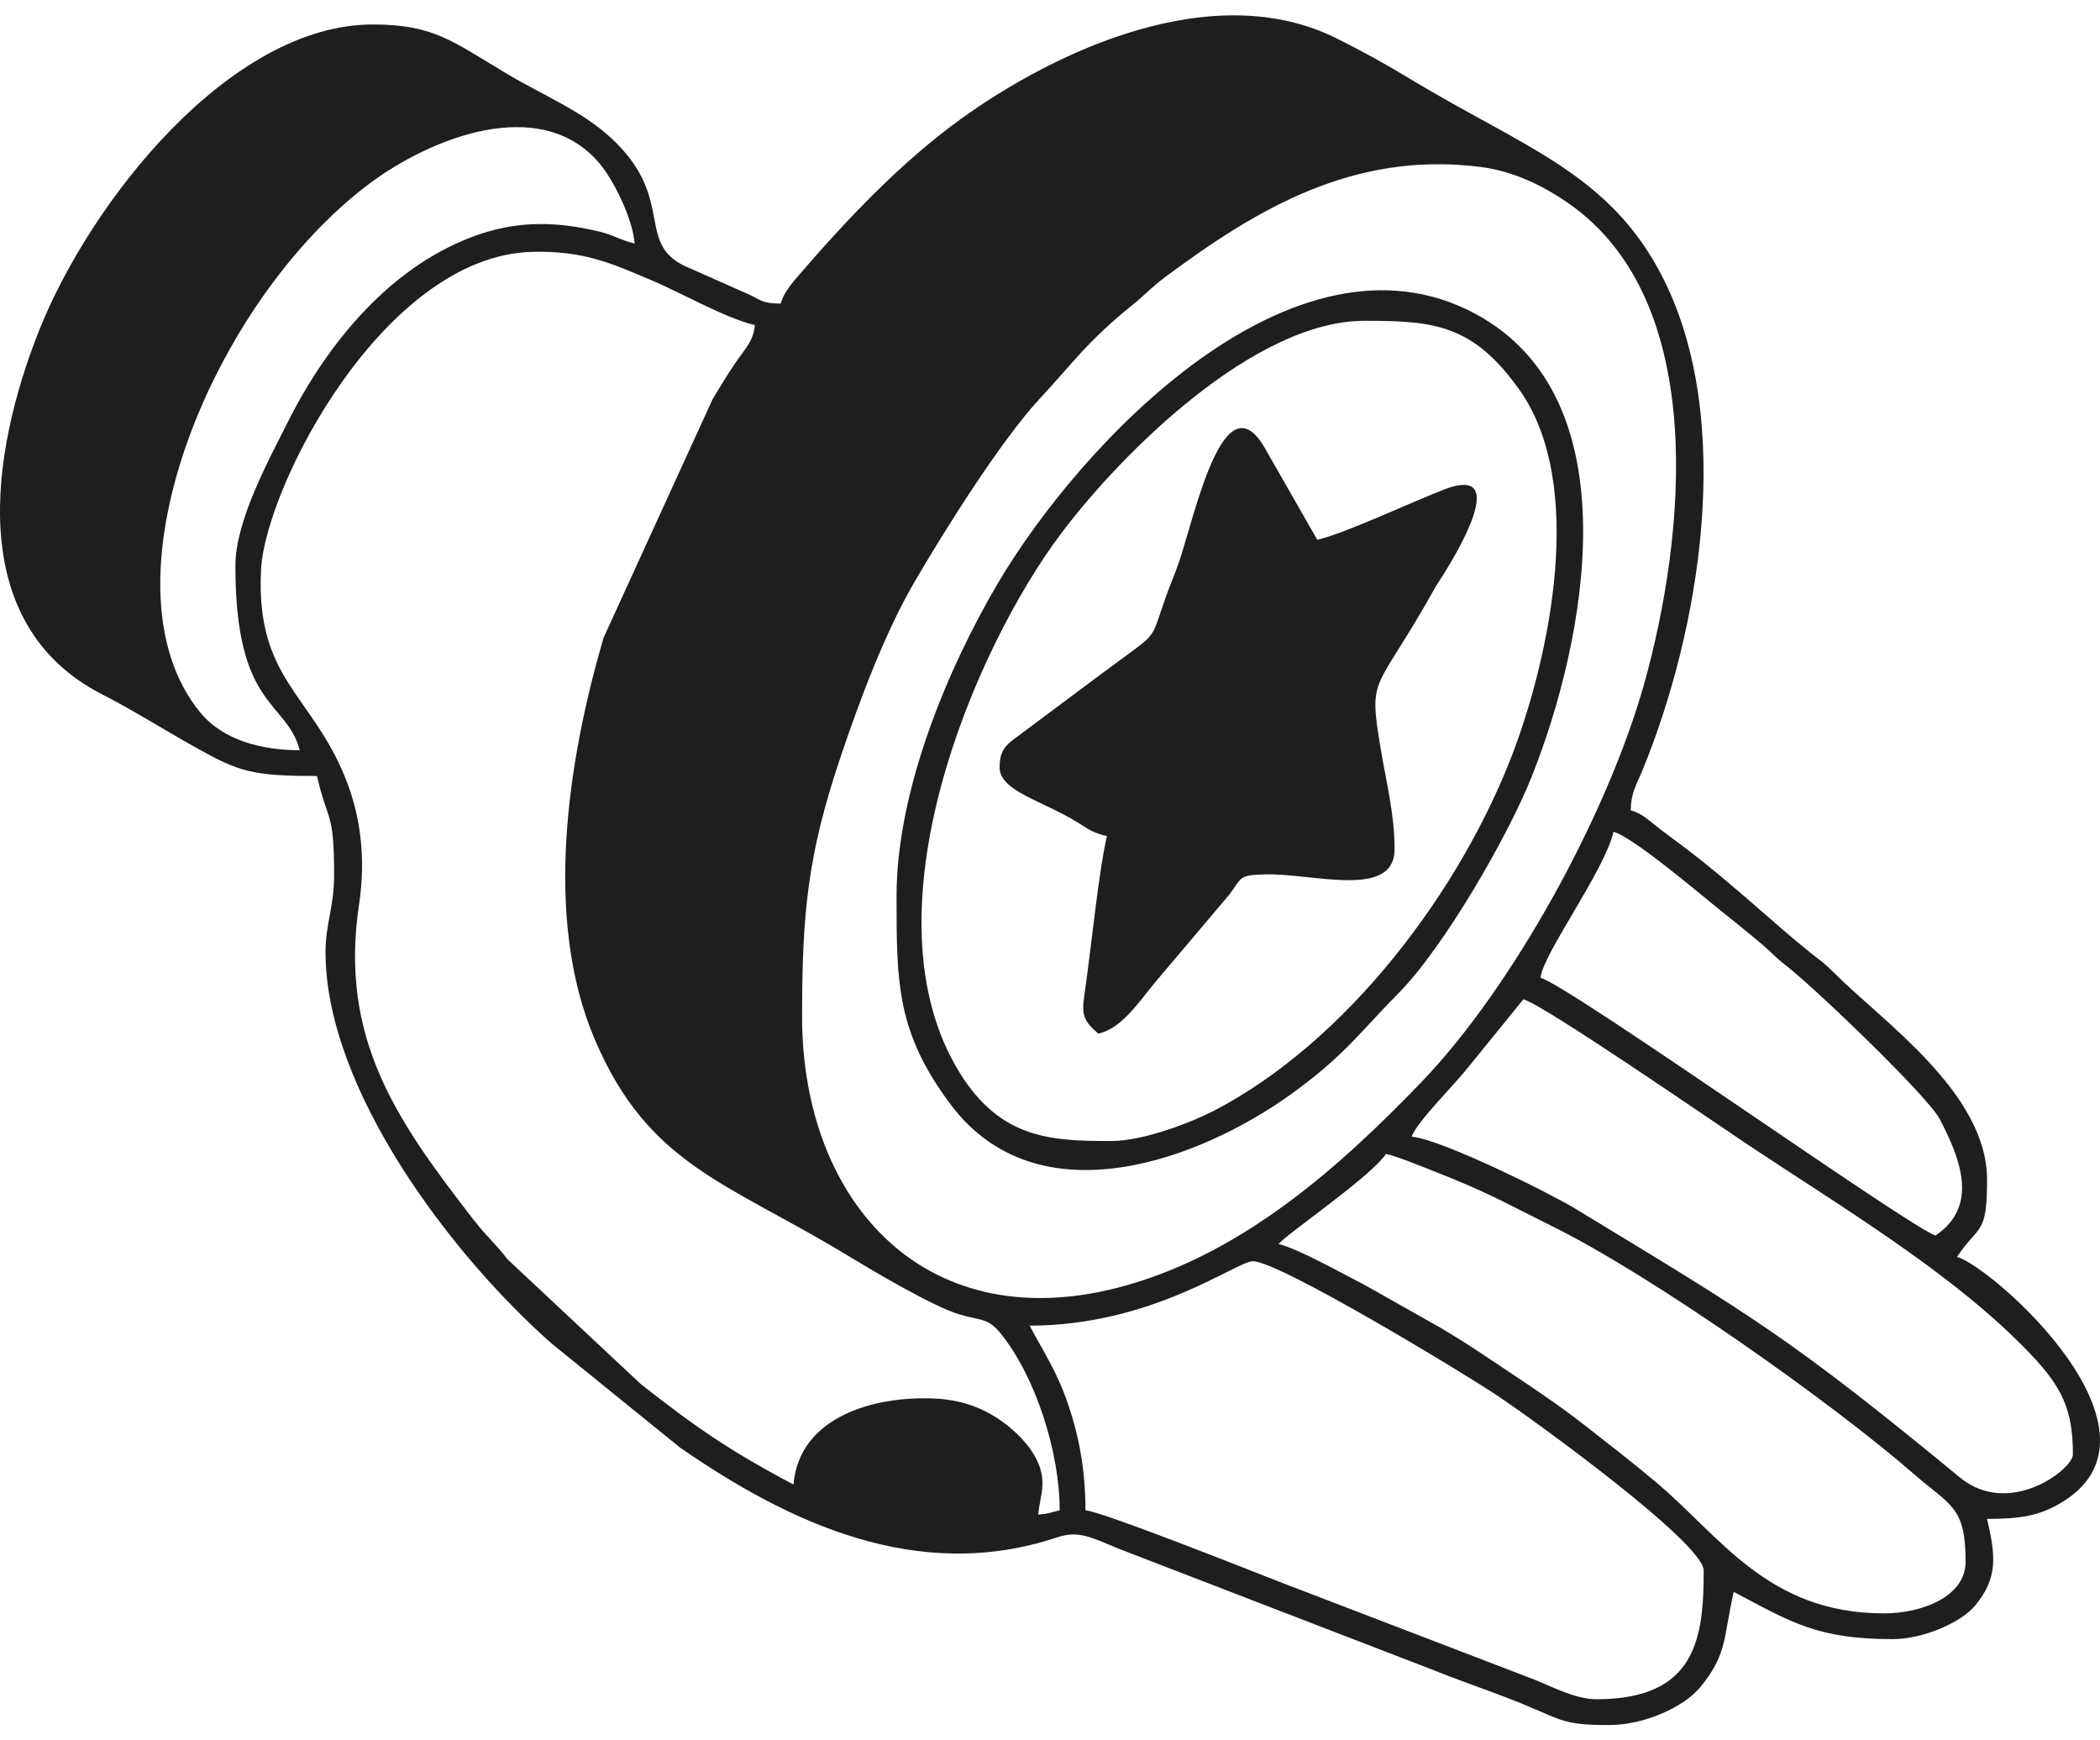
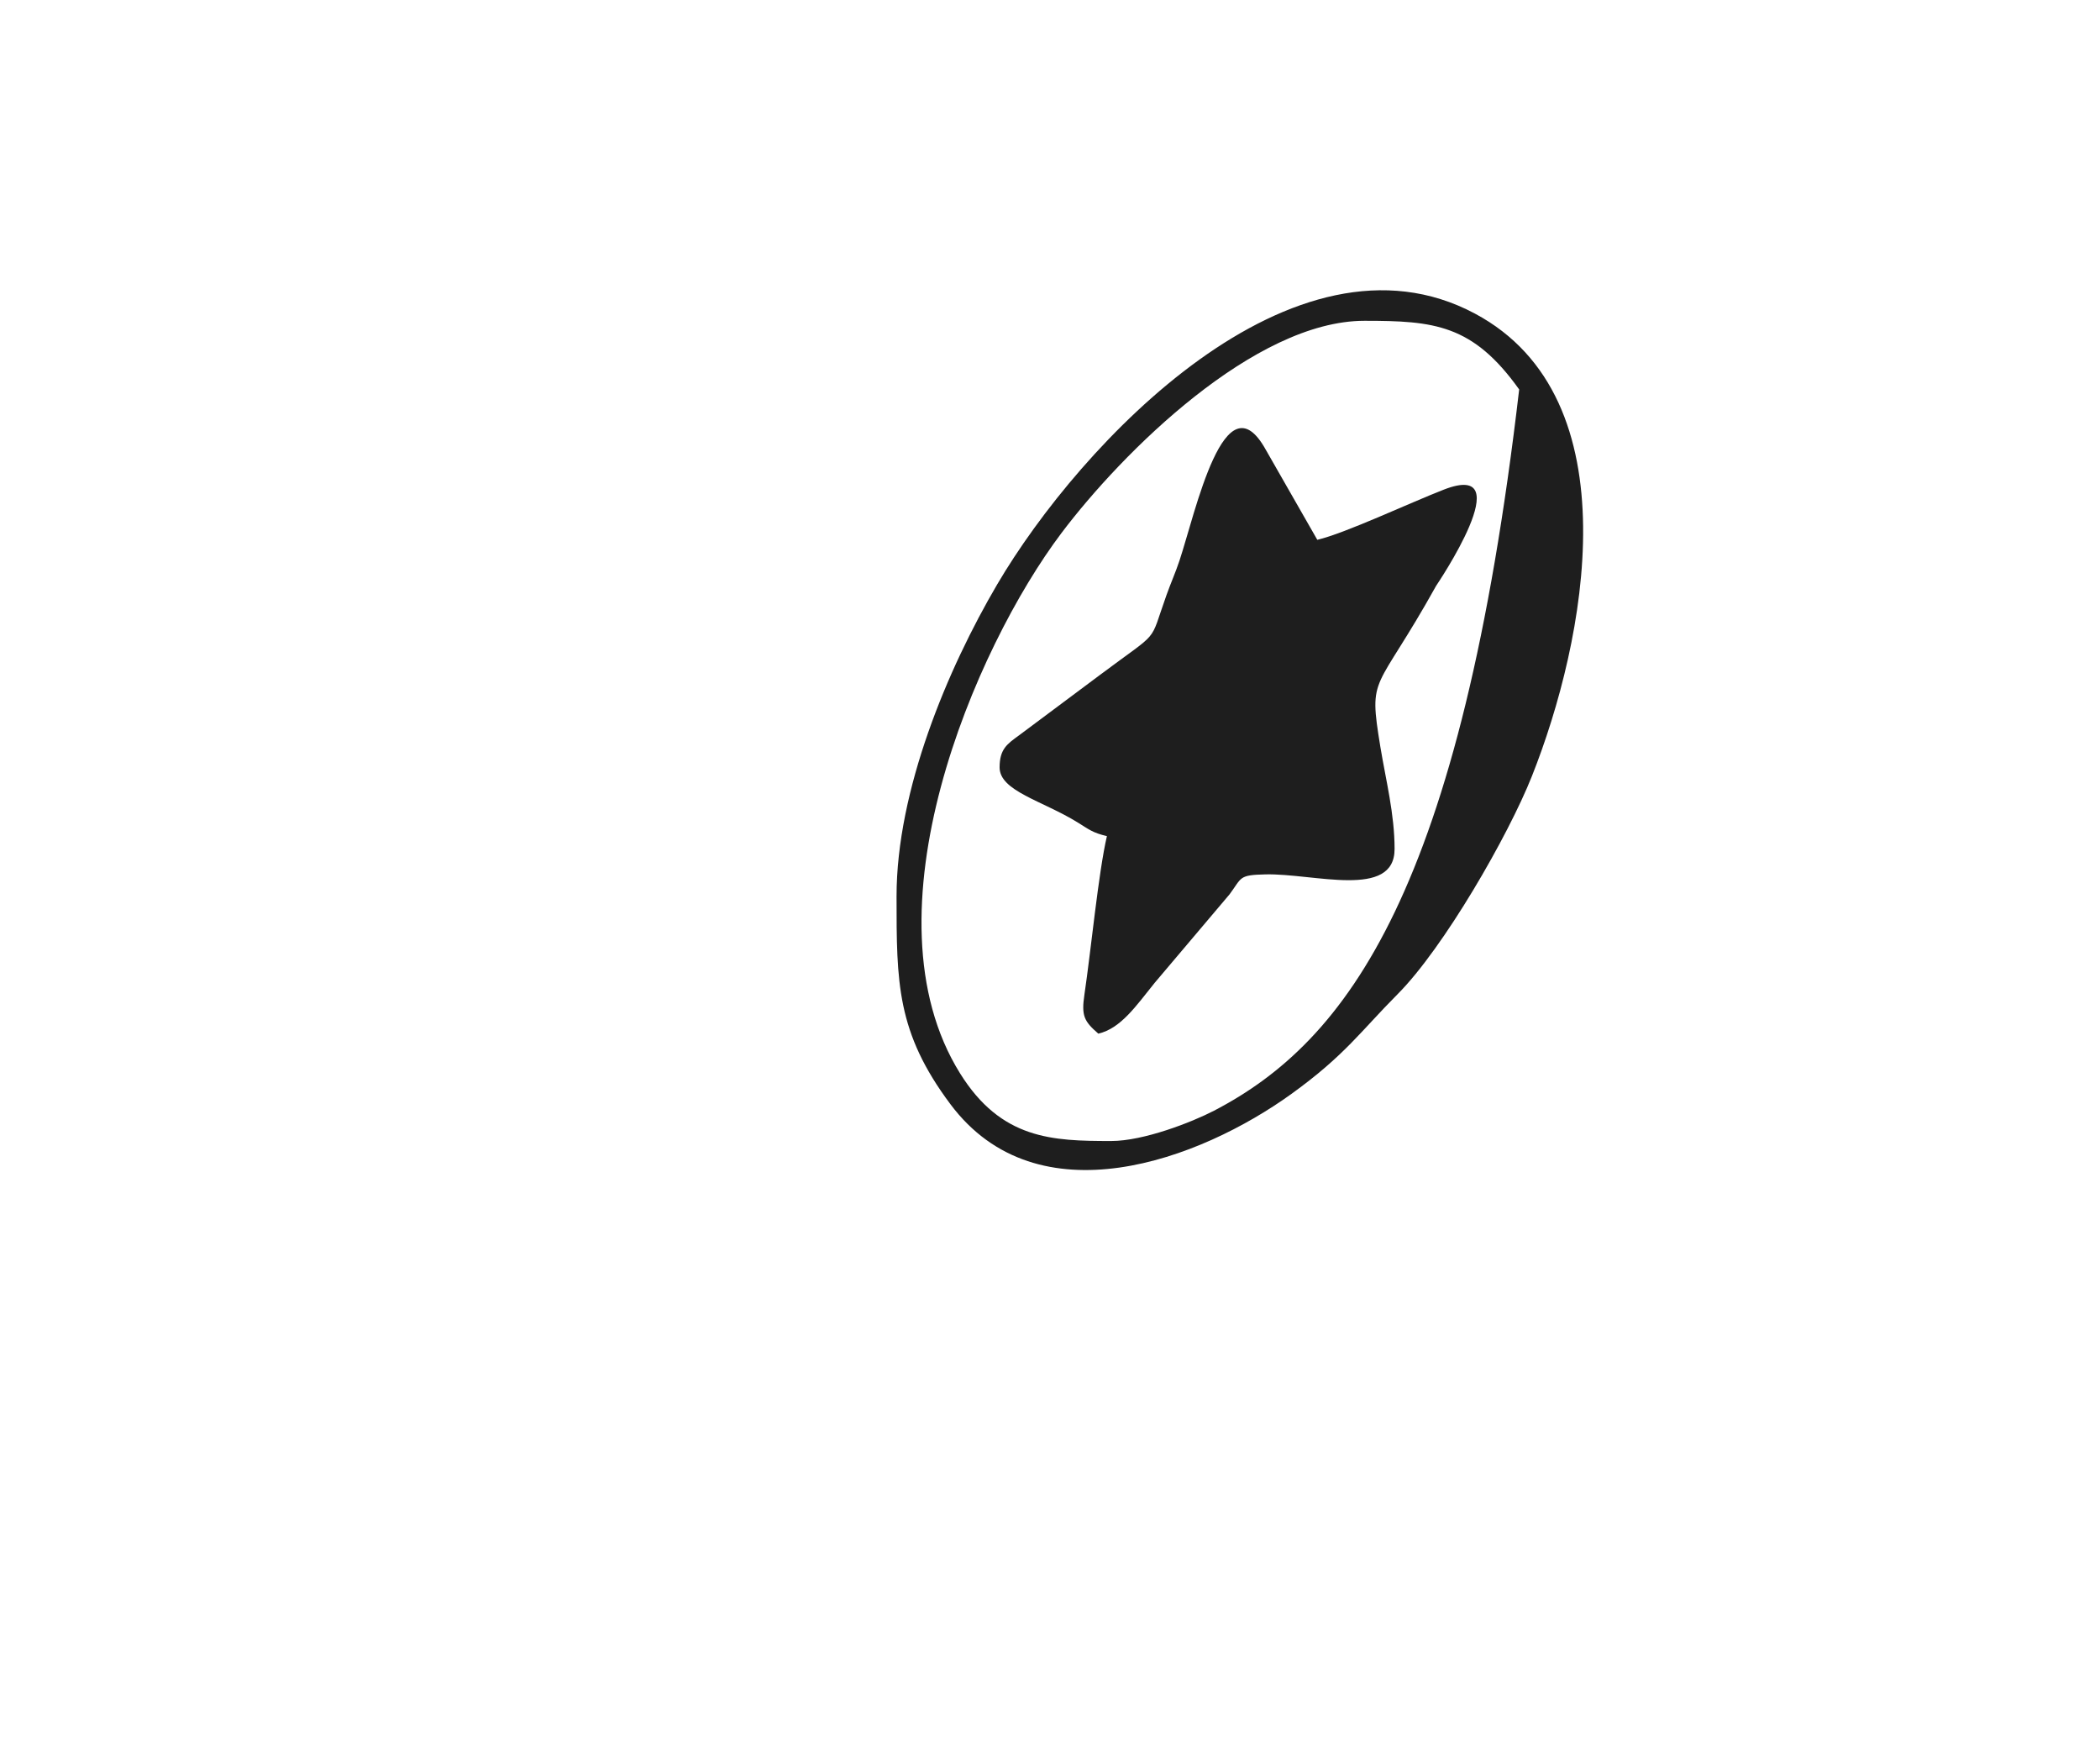
<svg xmlns="http://www.w3.org/2000/svg" width="70" height="58" viewBox="0 0 70 58" fill="none">
  <g id="_1830856757376">
-     <path id="Vector" fill-rule="evenodd" clip-rule="evenodd" d="M34.321 44.179C38.422 44.179 41.219 42.032 41.763 42.032C42.635 42.032 48.773 45.751 49.892 46.498C51.18 47.356 56.79 51.432 56.79 52.337C56.79 54.603 56.536 56.63 53.212 56.63C52.473 56.63 51.615 56.147 51.044 55.936L42.665 52.723C41.737 52.361 36.756 50.381 36.182 50.333C36.182 48.975 35.96 47.862 35.63 46.878C35.239 45.707 34.83 45.14 34.321 44.179ZM46.2 38.455C46.593 38.547 47.237 38.814 47.673 38.984C49.607 39.74 49.955 39.98 51.782 40.887C55.073 42.519 61.029 46.71 63.834 49.156C65.022 50.192 65.52 50.203 65.52 52.05C65.52 53.213 64.061 53.768 62.801 53.768C58.916 53.768 57.353 51.199 55.173 49.373C54.381 48.71 53.688 48.175 52.865 47.531C52.093 46.926 51.332 46.407 50.522 45.868C49.652 45.29 48.928 44.785 48 44.24L45.438 42.794C44.738 42.444 43.276 41.612 42.622 41.46C42.854 41.143 45.677 39.235 46.2 38.455ZM50.779 33.303C51.455 33.483 57.096 37.371 58.249 38.14C61.368 40.219 65.172 42.473 67.703 45.145C68.74 46.24 69.097 46.991 69.097 48.472C69.097 48.965 66.976 50.595 65.328 49.237C59.618 44.535 58.386 43.854 52.524 40.288C51.687 39.779 48.049 37.965 47.058 37.882C47.173 37.453 48.551 36.069 48.92 35.594L50.779 33.303ZM53.785 27.721C54.416 27.89 56.54 29.686 57.174 30.199C57.74 30.657 58.197 31.016 58.751 31.485C59.076 31.761 59.175 31.902 59.509 32.158C60.45 32.878 64.275 36.546 64.665 37.306C65.295 38.531 66.013 40.173 64.518 41.174C63.744 40.967 52.31 32.843 51.352 32.587C51.417 31.805 53.479 29.032 53.785 27.721ZM26.736 33.875C26.736 30.401 26.931 28.471 28.005 25.269C28.67 23.288 29.502 21.086 30.464 19.427C31.417 17.784 33.354 14.688 34.644 13.303C35.792 12.07 36.23 11.385 37.777 10.14C38.198 9.8 38.371 9.581 38.859 9.219C41.905 6.958 45.112 5.037 49.327 5.56C50.457 5.701 51.453 6.2 52.271 6.766C57.01 10.048 56.154 17.954 54.818 22.744C53.587 27.156 50.405 32.921 47.383 36.06C44.686 38.863 41.486 41.721 37.555 42.834C30.913 44.715 26.736 40.108 26.736 33.875ZM34.608 50.476C34.665 49.787 35.007 49.25 34.351 48.3C34.284 48.203 34.245 48.158 34.161 48.06C34.135 48.028 34.054 47.94 34.026 47.91L33.882 47.767C33.224 47.153 32.376 46.667 31.175 46.609C29.124 46.51 26.638 47.222 26.45 49.474C24.312 48.343 23.185 47.56 21.357 46.124L16.922 41.972C16.493 41.417 16.227 41.217 15.797 40.664C13.222 37.349 11.296 34.609 11.97 30.129C12.198 28.617 12.025 27.193 11.509 25.919C10.374 23.117 8.52 22.612 8.701 18.989C8.84 16.227 12.785 8.546 17.716 8.395C19.479 8.341 20.434 8.803 21.668 9.319C22.697 9.75 24.175 10.604 25.162 10.834C25.118 11.371 24.814 11.65 24.533 12.065C24.22 12.526 24.04 12.826 23.758 13.294L20.121 21.249C18.914 25.365 18.112 30.621 19.823 34.635C21.612 38.83 24.207 39.391 28.23 41.827C29.037 42.316 31.076 43.534 31.978 43.803C32.69 44.016 32.926 43.911 33.351 44.434C34.521 45.876 35.323 48.398 35.323 50.333C34.997 50.409 34.994 50.444 34.608 50.476ZM7.846 18.849C7.846 23.635 9.544 23.322 9.992 25.002C8.742 25.002 7.444 24.682 6.673 23.742C3.201 19.503 7.034 10.085 12.301 6.13C14.307 4.624 17.994 3.112 19.973 5.433C20.433 5.972 21.083 7.248 21.155 8.115C20.708 8.011 20.432 7.826 19.978 7.718C18.625 7.394 17.351 7.342 15.982 7.808C13.055 8.803 10.9 11.437 9.563 14.126C9.02 15.218 7.846 17.327 7.846 18.849ZM26.021 10.119C25.433 10.106 25.398 10.028 25.015 9.836L23.033 8.956C21.066 8.192 22.616 6.681 20.374 4.603C19.39 3.691 18.118 3.185 16.922 2.473C15.065 1.368 14.457 0.816 12.425 0.816C7.646 0.816 2.996 6.753 1.302 11.017C-0.306 15.065 -1.204 20.781 3.408 23.143C4.48 23.692 5.435 24.302 6.512 24.905C7.968 25.72 8.384 25.861 10.565 25.861C10.933 27.443 11.137 27.012 11.137 29.153C11.137 30.24 10.851 30.779 10.851 31.729C10.851 36.3 15.04 41.826 18.401 44.786L22.671 48.245C26.26 50.724 30.567 52.793 35.237 51.235C36.078 50.955 36.499 51.329 37.735 51.785L47.651 55.608C48.51 55.955 49.243 56.204 50.146 56.547C52.131 57.302 51.917 57.489 53.641 57.489C54.82 57.489 56.135 56.884 56.675 56.229C57.596 55.11 57.441 54.559 57.792 53.052C59.725 54.075 60.596 54.626 63.087 54.626C64.111 54.626 65.37 54.071 65.835 53.511C66.609 52.579 66.52 51.843 66.235 50.619C67.296 50.619 67.91 50.53 68.613 50.135C72.764 47.803 66.386 42.197 65.233 41.889C65.974 40.784 66.235 41.185 66.235 39.313C66.235 36.407 62.724 34.023 61.121 32.406C60.783 32.065 60.696 32.029 60.346 31.75C59.091 30.745 57.859 29.547 56.219 28.292C55.917 28.061 55.652 27.873 55.319 27.619C54.985 27.365 54.758 27.113 54.357 27.006C54.371 26.393 54.537 26.185 54.746 25.677C56.663 21.015 57.834 14.063 55.455 9.307C53.685 5.77 50.798 4.928 46.978 2.614C46.146 2.111 45.462 1.736 44.58 1.292C40.44 -0.794 35.142 1.717 32.03 3.964C30.033 5.406 28.239 7.303 26.637 9.16C26.395 9.44 26.114 9.77 26.021 10.119Z" fill="#1E1E1E" />
    <path id="Vector_2" fill-rule="evenodd" clip-rule="evenodd" d="M33.32 25.575C33.32 26.365 34.754 26.685 35.922 27.409C36.298 27.641 36.421 27.754 36.897 27.865C36.615 29.075 36.366 31.676 36.148 33.142C36.042 33.854 36.135 34.034 36.611 34.448C37.365 34.272 37.871 33.519 38.492 32.751L40.985 29.805C41.406 29.238 41.282 29.161 42.181 29.14C43.787 29.102 46.486 29.976 46.486 28.294C46.486 27.125 46.198 26.015 46.014 24.901C45.604 22.414 45.842 23.171 47.873 19.52C47.873 19.519 50.742 15.297 48.123 16.319C46.965 16.77 44.835 17.774 43.91 17.99L42.191 14.985C40.817 12.511 39.847 17.094 39.314 18.689C39.178 19.096 39.035 19.407 38.883 19.832C38.282 21.508 38.719 20.954 36.672 22.488L33.968 24.506C33.574 24.793 33.32 24.961 33.32 25.575Z" fill="#1E1E1E" />
-     <path id="Vector_3" fill-rule="evenodd" clip-rule="evenodd" d="M37.041 38.026C35.079 38.026 33.373 37.974 32 35.768C28.694 30.457 32.485 21.605 35.383 17.763C37.418 15.065 41.822 10.691 45.484 10.691C47.802 10.691 49.092 10.811 50.639 12.979C52.901 16.148 51.628 21.936 50.433 25.085C48.695 29.662 44.926 34.698 40.467 37.016C39.727 37.4 38.12 38.026 37.041 38.026ZM29.885 29.868C29.885 32.749 29.885 34.4 31.682 36.801C34.589 40.685 39.994 38.661 43.052 36.453C44.836 35.165 45.352 34.373 46.594 33.125C48.123 31.587 50.273 27.859 51.066 25.861C52.843 21.387 54.469 13.279 49.161 10.449C43.129 7.234 36.014 14.754 33.237 19.481C31.586 22.293 29.885 26.338 29.885 29.868Z" fill="#1E1E1E" />
+     <path id="Vector_3" fill-rule="evenodd" clip-rule="evenodd" d="M37.041 38.026C35.079 38.026 33.373 37.974 32 35.768C28.694 30.457 32.485 21.605 35.383 17.763C37.418 15.065 41.822 10.691 45.484 10.691C47.802 10.691 49.092 10.811 50.639 12.979C48.695 29.662 44.926 34.698 40.467 37.016C39.727 37.4 38.12 38.026 37.041 38.026ZM29.885 29.868C29.885 32.749 29.885 34.4 31.682 36.801C34.589 40.685 39.994 38.661 43.052 36.453C44.836 35.165 45.352 34.373 46.594 33.125C48.123 31.587 50.273 27.859 51.066 25.861C52.843 21.387 54.469 13.279 49.161 10.449C43.129 7.234 36.014 14.754 33.237 19.481C31.586 22.293 29.885 26.338 29.885 29.868Z" fill="#1E1E1E" />
  </g>
</svg>